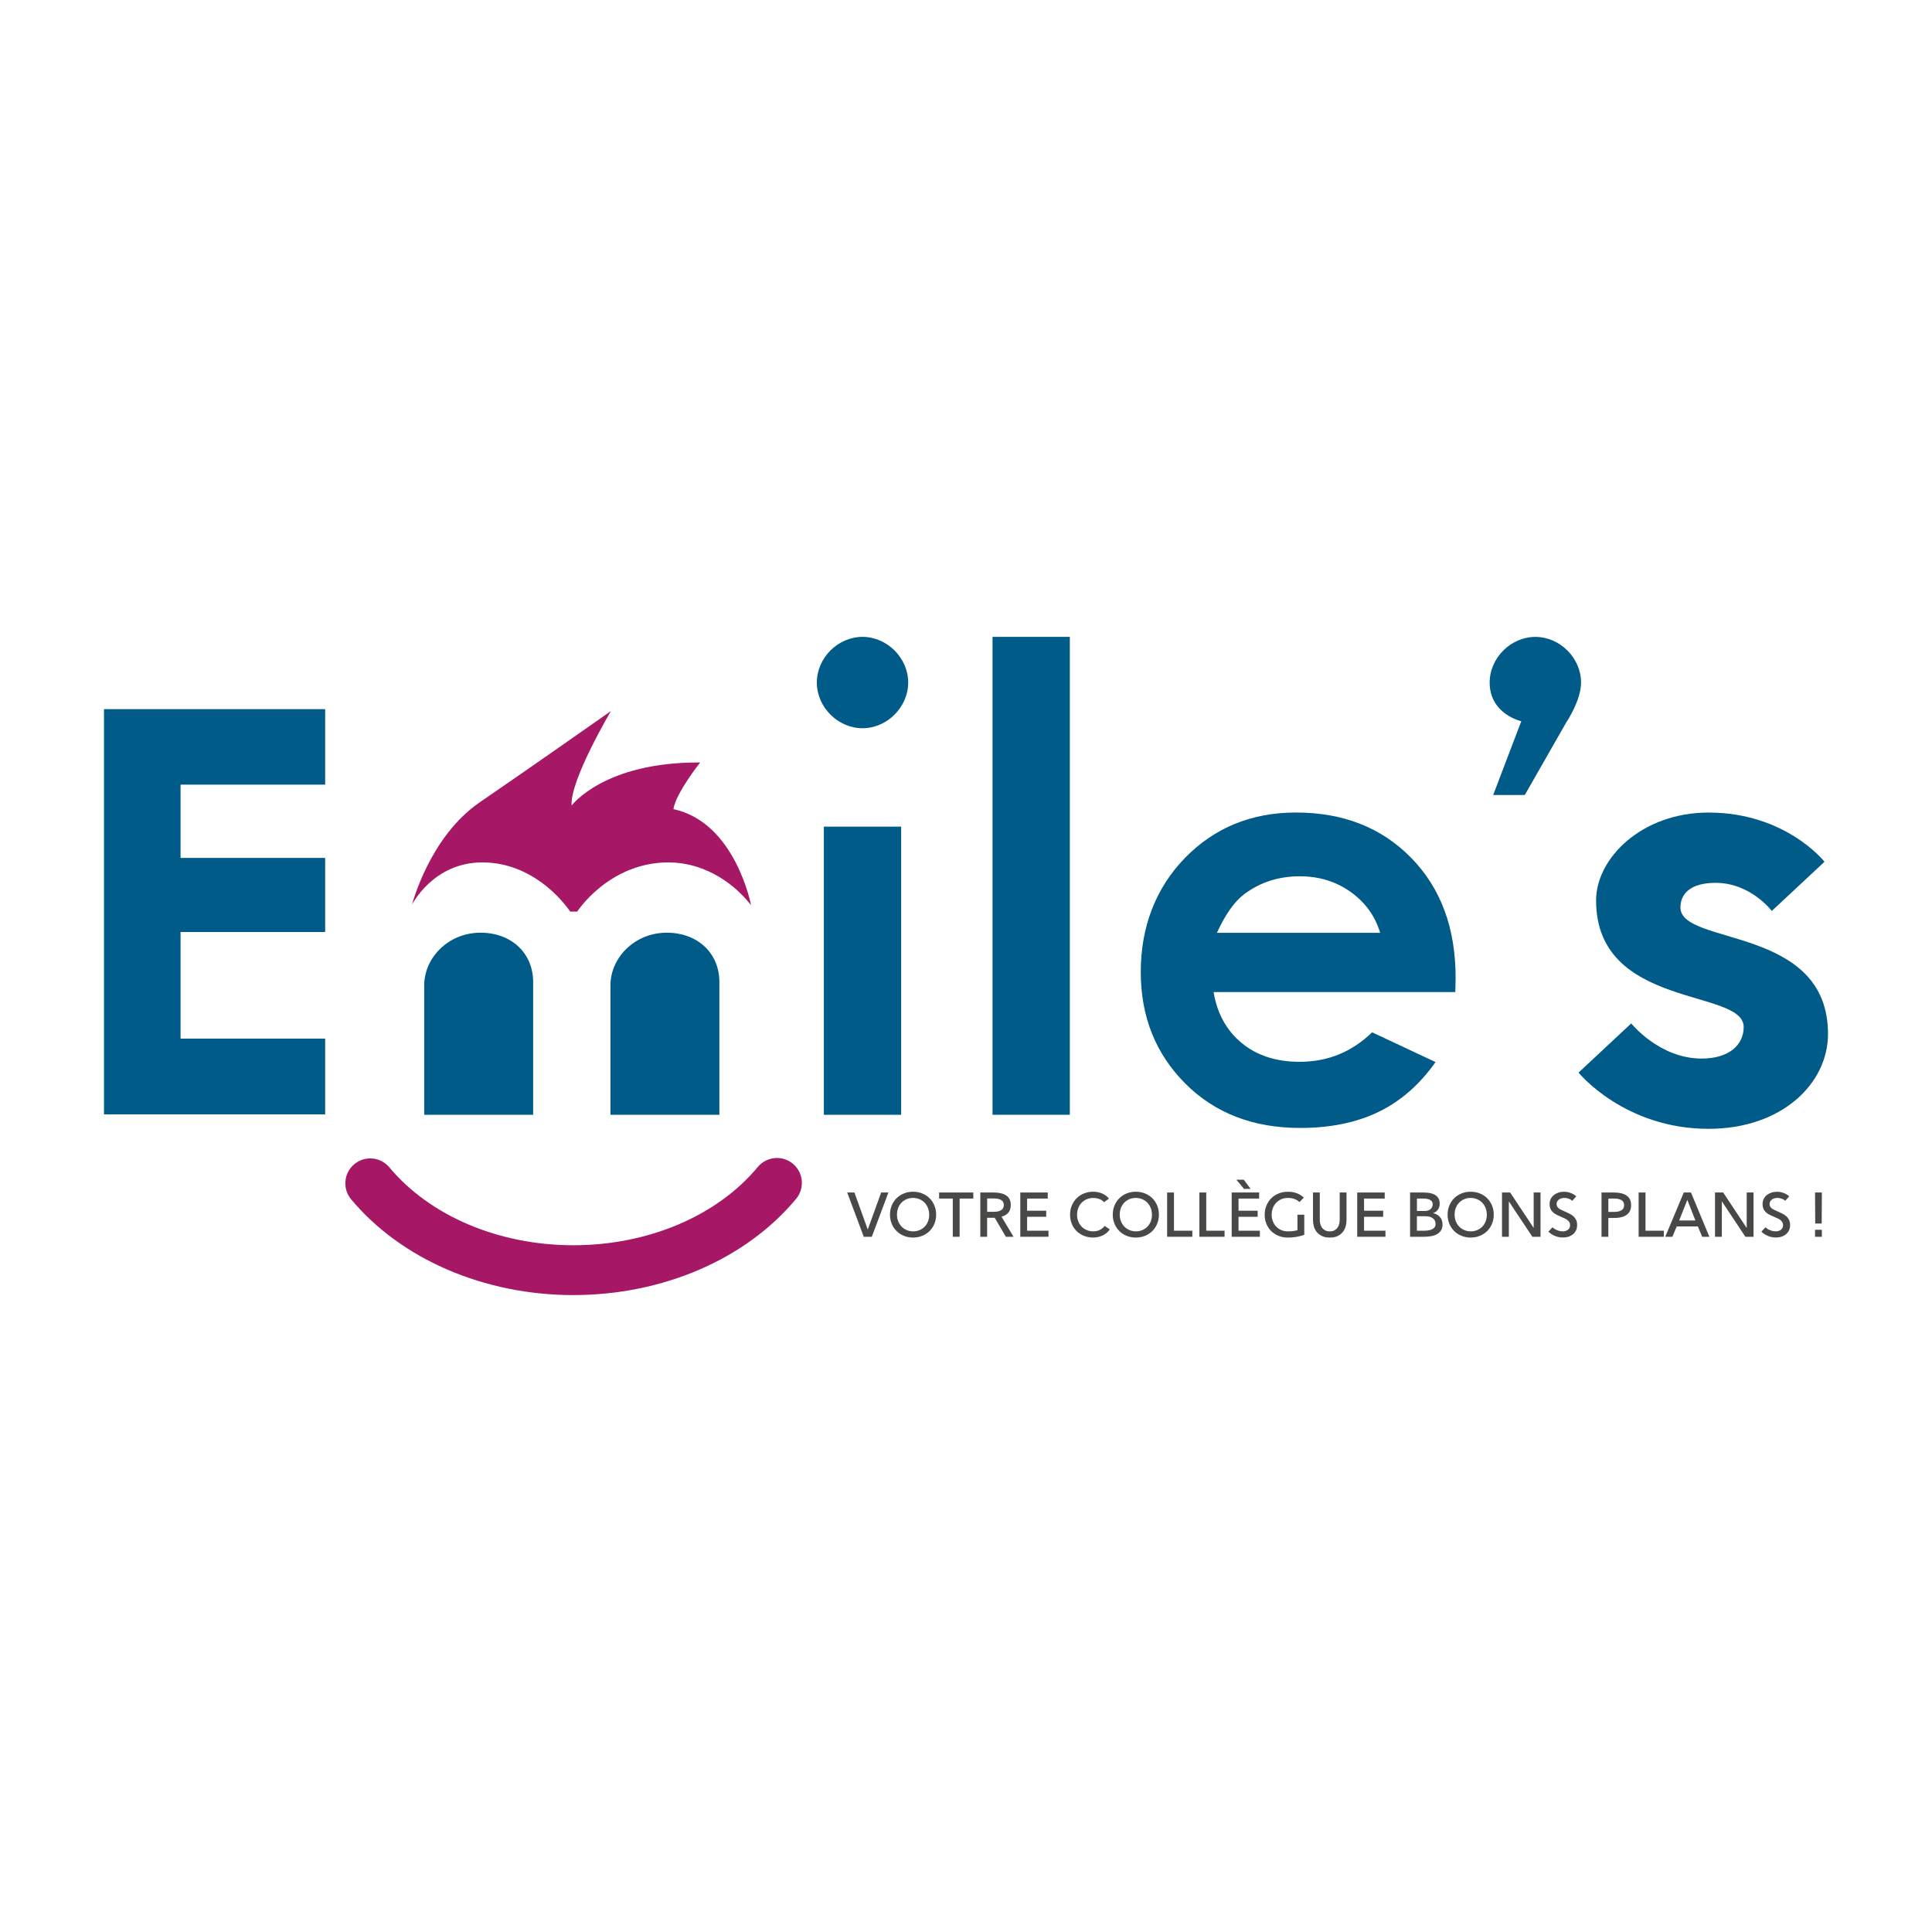
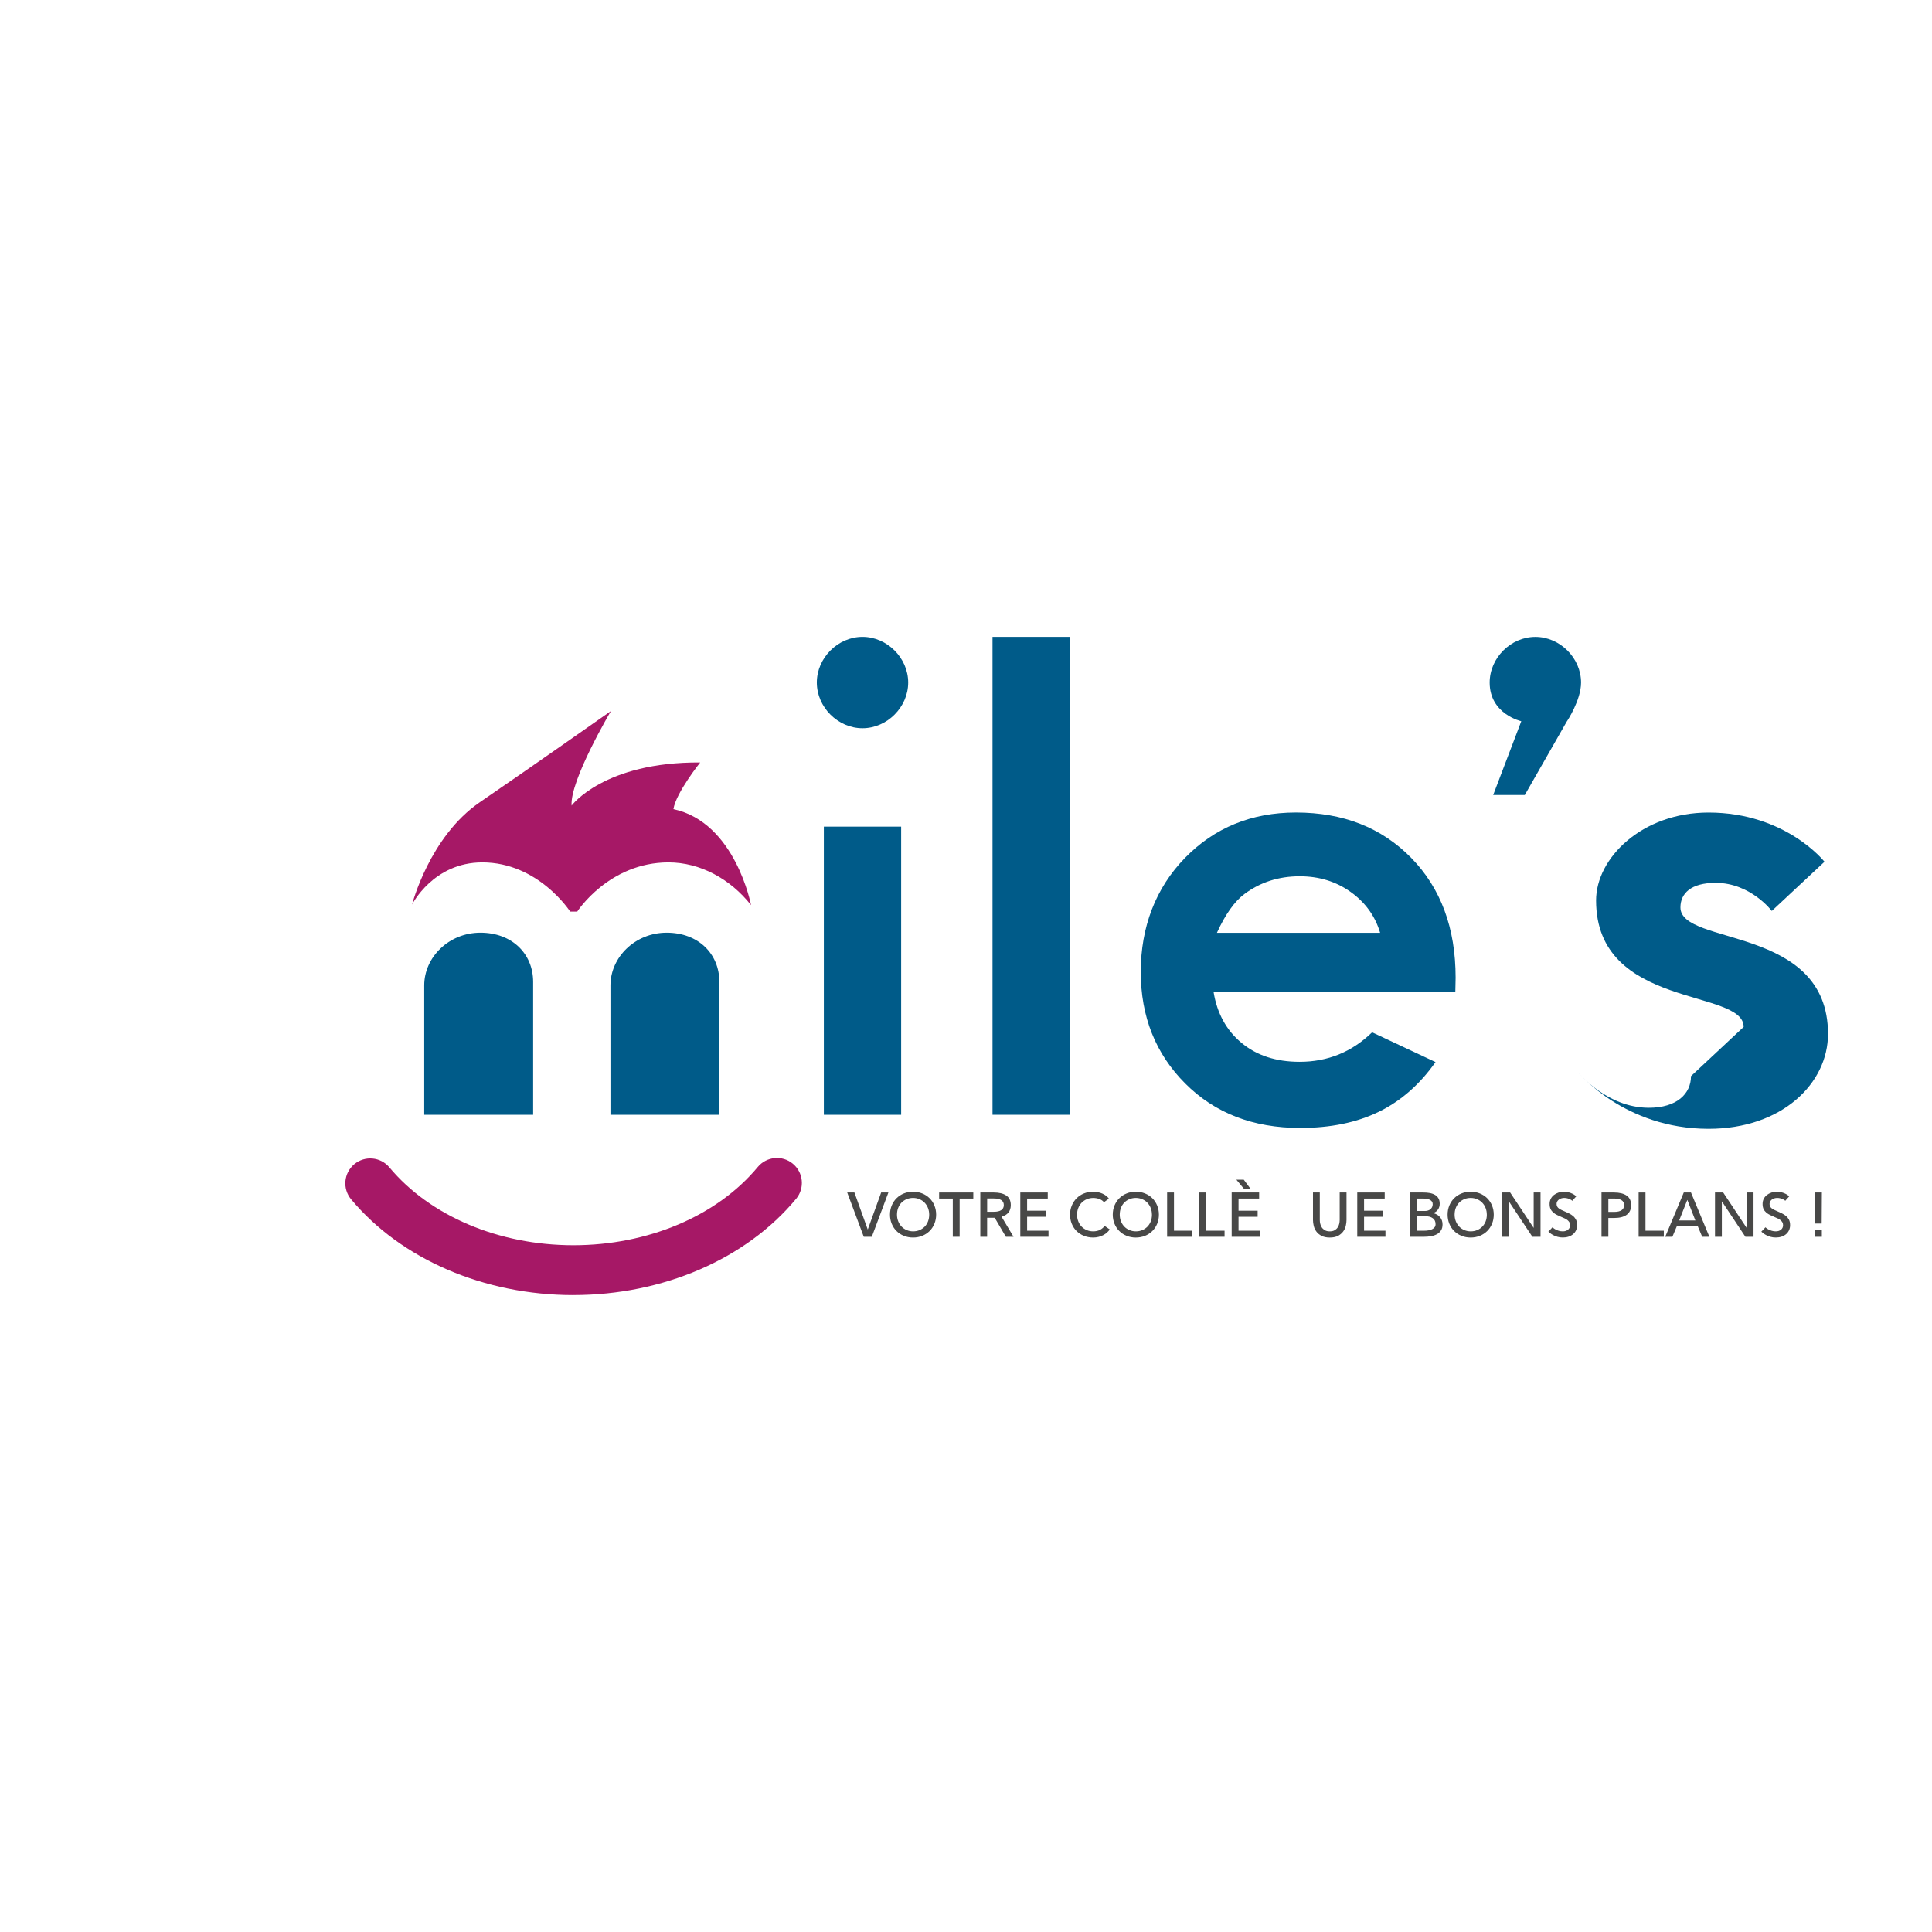
<svg xmlns="http://www.w3.org/2000/svg" id="Calque_1" version="1.1" viewBox="0 0 595.28 595.28">
  <defs>
    <style>
      .st0 {
        fill: #005b89;
      }

      .st1 {
        fill: #a61866;
      }

      .st2 {
        fill: #484847;
      }
    </style>
  </defs>
  <g>
    <path class="st1" d="M207.49,249.31c.77-5,8.25-14.38,8.25-14.38-29.66-.19-39.62,13.28-39.62,13.28-.58-7.7,12.12-29.13,12.12-29.13,0,0-23.98,16.87-40.41,28.11-15.5,10.6-20.87,31.52-20.87,31.52,0,0,6.5-12.99,21.65-12.99,17.32,0,27.07,15.16,27.07,15.16h2.17s9.74-15.16,28.15-15.16c9.69,0,19.05,5.08,25.41,13.17,0,0-4.8-25.48-23.91-29.58" />
    <path class="st1" d="M176.68,399.04c-27.47,0-53.07-11.03-68.49-29.51-2.72-3.26-2.28-8.1.97-10.82,3.26-2.72,8.1-2.28,10.82.98,12.54,15.02,33.74,23.99,56.7,23.99s44.28-9.01,56.8-24.11c2.71-3.26,7.55-3.72,10.81-1.01,3.26,2.71,3.72,7.55,1.01,10.81-15.41,18.58-41.06,29.66-68.62,29.66" />
  </g>
  <g>
    <path class="st0" d="M148.03,287.38c-9.74,0-17.32,7.58-17.32,16.24v39.86h33.56v-40.94c0-8.66-6.5-15.16-16.24-15.16" />
    <path class="st0" d="M205.41,287.38c-9.74,0-17.32,7.58-17.32,16.24v39.86h33.56v-40.94c0-8.66-6.5-15.16-16.24-15.16" />
    <path class="st0" d="M265.75,224.38c-7.58,0-14.07-6.5-14.07-14.08s6.49-14.07,14.07-14.07,14.08,6.5,14.08,14.07-6.5,14.08-14.08,14.08M253.84,254.7h23.82v88.78h-23.82v-88.78Z" />
    <rect class="st0" x="305.81" y="196.23" width="23.82" height="147.25" />
    <path class="st0" d="M482.8,222.22l-12.99,22.74h-9.74l8.66-22.74s-9.74-2.17-9.74-11.91c0-7.58,6.5-14.07,14.08-14.07s14.08,6.5,14.08,14.07c0,5.41-4.33,11.91-4.33,11.91" />
-     <path class="st0" d="M537.25,316.41c0-11.91-45.47-5.41-45.47-38.98,0-12.99,14.07-27.07,34.65-27.07,23.82,0,35.73,15.16,35.73,15.16l-16.24,15.16s-6.5-8.66-17.32-8.66c-7.58,0-10.83,3.25-10.83,7.58,0,11.91,45.47,5.41,45.47,38.98,0,15.16-14.08,29.23-36.81,29.23-25.99,0-40.06-17.32-40.06-17.32l16.24-15.16s8.66,10.83,21.66,10.83c8.66,0,12.99-4.33,12.99-9.74" />
+     <path class="st0" d="M537.25,316.41c0-11.91-45.47-5.41-45.47-38.98,0-12.99,14.07-27.07,34.65-27.07,23.82,0,35.73,15.16,35.73,15.16l-16.24,15.16s-6.5-8.66-17.32-8.66c-7.58,0-10.83,3.25-10.83,7.58,0,11.91,45.47,5.41,45.47,38.98,0,15.16-14.08,29.23-36.81,29.23-25.99,0-40.06-17.32-40.06-17.32s8.66,10.83,21.66,10.83c8.66,0,12.99-4.33,12.99-9.74" />
    <path class="st0" d="M448.43,305.67h-74.5c1.08,6.57,3.95,11.8,8.62,15.67,4.67,3.88,10.63,5.82,17.88,5.82,8.67,0,16.11-3.03,22.34-9.09l19.54,9.17c-4.87,6.91-10.7,12.02-17.5,15.33-6.8,3.31-14.87,4.97-24.21,4.97-14.5,0-26.31-4.57-35.43-13.72-9.12-9.15-13.68-20.6-13.68-34.36s4.55-25.81,13.63-35.13c9.09-9.31,20.49-13.98,34.19-13.98,14.56,0,26.39,4.66,35.51,13.98,9.12,9.32,13.68,21.62,13.68,36.91l-.09,4.42ZM425.24,287.41c-1.53-5.15-4.55-9.34-9.06-12.57-4.51-3.23-9.74-4.84-15.7-4.84-6.47,0-12.14,1.81-17.02,5.44-3.06,2.27-5.9,6.26-8.51,11.98h50.29Z" />
-     <polygon class="st0" points="32.04 218.5 100.19 218.5 100.19 241.76 55.63 241.76 55.63 264.34 100.19 264.34 100.19 287.17 55.63 287.17 55.63 320.01 100.19 320.01 100.19 343.35 32.04 343.35 32.04 218.5" />
  </g>
  <g>
    <polygon class="st2" points="261.04 367.43 263.26 367.43 267.35 378.79 267.39 378.79 271.5 367.43 273.73 367.43 268.62 381.07 266.14 381.07 261.04 367.43" />
    <path class="st2" d="M288.44,374.25c0,1.01-.18,1.95-.54,2.82-.36.86-.85,1.61-1.49,2.24-.64.63-1.39,1.12-2.26,1.47-.87.35-1.81.53-2.83.53s-1.95-.18-2.82-.53c-.87-.35-1.62-.84-2.25-1.47-.64-.63-1.14-1.38-1.49-2.24-.36-.87-.54-1.8-.54-2.82s.18-1.95.54-2.82c.36-.86.85-1.61,1.49-2.24.64-.63,1.39-1.12,2.25-1.47.86-.35,1.8-.53,2.82-.53s1.96.18,2.83.53c.87.35,1.62.84,2.26,1.47.64.63,1.14,1.38,1.49,2.24.36.87.54,1.8.54,2.82M286.3,374.25c0-.74-.13-1.43-.38-2.06-.25-.63-.6-1.17-1.04-1.63s-.97-.81-1.58-1.07c-.61-.26-1.27-.39-1.97-.39s-1.39.13-2,.39c-.6.26-1.13.62-1.57,1.07-.44.46-.78,1-1.02,1.63-.24.63-.36,1.32-.36,2.06s.13,1.43.38,2.06c.25.63.6,1.17,1.04,1.63.44.46.97.81,1.58,1.07.61.26,1.27.39,1.97.39s1.39-.13,2-.39c.6-.26,1.13-.62,1.57-1.07s.78-1,1.02-1.63c.24-.63.36-1.32.36-2.06" />
    <polygon class="st2" points="289.36 367.43 299.89 367.43 299.89 369.3 295.68 369.3 295.68 381.07 293.57 381.07 293.57 369.3 289.36 369.3 289.36 367.43" />
    <path class="st2" d="M306.51,375.22h-2.36v5.85h-2.1v-13.64h4.17c1.64,0,2.92.31,3.84.94s1.38,1.6,1.38,2.94c0,.94-.24,1.7-.73,2.3-.49.6-1.19,1.02-2.12,1.27l3.7,6.2h-2.36l-3.43-5.85ZM304.16,373.37h2.07c1,0,1.76-.17,2.28-.52.52-.34.78-.86.78-1.55s-.27-1.21-.8-1.54c-.53-.33-1.28-.49-2.26-.49h-2.07v4.1Z" />
    <polygon class="st2" points="323.06 379.2 323.06 381.07 314.37 381.07 314.37 367.43 322.83 367.43 322.83 369.3 316.47 369.3 316.47 373.04 322.36 373.04 322.36 374.91 316.47 374.91 316.47 379.2 323.06 379.2" />
    <path class="st2" d="M340.14,370.43c-.31-.42-.77-.74-1.36-.97-.6-.24-1.25-.35-1.95-.35s-1.37.13-1.98.39c-.6.26-1.13.62-1.57,1.07-.44.45-.79,1-1.04,1.63-.25.63-.38,1.32-.38,2.06s.12,1.42.37,2.05c.25.63.59,1.17,1.03,1.63.44.45.97.81,1.58,1.07.61.26,1.27.39,1.99.39.86,0,1.58-.17,2.17-.5.59-.33,1.04-.72,1.35-1.18l1.58,1.09c-.22.34-.5.66-.83.95-.33.3-.71.56-1.14.79-.43.23-.91.41-1.43.55-.53.14-1.1.21-1.71.21-1.03,0-1.98-.18-2.85-.53-.87-.35-1.62-.84-2.26-1.47-.64-.63-1.13-1.38-1.48-2.24-.35-.86-.53-1.8-.53-2.82s.18-1.95.55-2.82c.36-.87.86-1.61,1.49-2.24.63-.63,1.38-1.12,2.25-1.47.87-.35,1.81-.53,2.83-.53.51,0,1,.05,1.48.15.48.1.93.24,1.36.43.42.19.8.41,1.15.67.34.26.63.55.87.88l-1.54,1.11Z" />
    <path class="st2" d="M357.08,374.25c0,1.01-.18,1.95-.54,2.82-.36.86-.85,1.61-1.49,2.24-.64.63-1.39,1.12-2.26,1.47-.87.35-1.81.53-2.83.53s-1.95-.18-2.82-.53c-.87-.35-1.62-.84-2.25-1.47-.64-.63-1.14-1.38-1.49-2.24-.36-.87-.54-1.8-.54-2.82s.18-1.95.54-2.82c.36-.86.85-1.61,1.49-2.24.63-.63,1.38-1.12,2.25-1.47.86-.35,1.8-.53,2.82-.53s1.96.18,2.83.53c.87.35,1.62.84,2.26,1.47.64.63,1.13,1.38,1.49,2.24.36.87.54,1.8.54,2.82M354.93,374.25c0-.74-.13-1.43-.38-2.06-.25-.63-.6-1.17-1.04-1.63-.44-.46-.97-.81-1.58-1.07-.61-.26-1.27-.39-1.97-.39s-1.39.13-2,.39c-.6.26-1.13.62-1.57,1.07-.44.46-.78,1-1.02,1.63-.24.63-.36,1.32-.36,2.06s.13,1.43.38,2.06c.25.63.6,1.17,1.04,1.63.44.46.97.81,1.58,1.07.61.26,1.27.39,1.97.39s1.39-.13,2-.39c.6-.26,1.13-.62,1.57-1.07s.78-1,1.03-1.63c.24-.63.36-1.32.36-2.06" />
    <polygon class="st2" points="359.61 381.07 359.61 367.43 361.72 367.43 361.72 379.2 367.37 379.2 367.37 381.07 359.61 381.07" />
    <polygon class="st2" points="369.55 381.07 369.55 367.43 371.66 367.43 371.66 379.2 377.31 379.2 377.31 381.07 369.55 381.07" />
    <path class="st2" d="M388.19,379.2v1.87h-8.69v-13.64h8.46v1.87h-6.35v3.74h5.89v1.87h-5.89v4.29h6.59ZM383.3,366.31l-2.36-2.83h2.28l2.11,2.83h-2.03Z" />
-     <path class="st2" d="M400.39,370.37c-.42-.39-.92-.7-1.51-.93-.59-.23-1.29-.34-2.09-.34-.72,0-1.38.13-1.98.39s-1.13.62-1.57,1.07c-.44.46-.79,1-1.04,1.63-.25.63-.38,1.32-.38,2.06s.12,1.43.37,2.06c.25.63.59,1.17,1.03,1.63.44.46.97.81,1.58,1.07s1.27.39,1.99.39c.52,0,1.02-.03,1.51-.08.49-.05.98-.14,1.47-.27v-4.78h2.1v6.2c-.82.29-1.65.5-2.49.64-.84.14-1.71.21-2.59.21-1.03,0-1.98-.18-2.85-.53-.87-.35-1.62-.84-2.26-1.47-.64-.63-1.13-1.38-1.48-2.24-.35-.86-.53-1.8-.53-2.82s.18-1.95.55-2.82c.36-.87.86-1.61,1.49-2.24.63-.63,1.38-1.12,2.25-1.47.87-.35,1.81-.53,2.83-.53,1.09,0,2.04.16,2.85.48.8.32,1.5.76,2.09,1.32l-1.33,1.38Z" />
    <path class="st2" d="M406.65,367.43v8.48c0,.36.04.75.14,1.16.09.41.25.79.49,1.13.23.34.55.63.95.86.39.23.89.34,1.49.34s1.11-.11,1.5-.34c.39-.23.7-.51.93-.86.24-.35.4-.72.49-1.13.09-.41.14-.8.14-1.16v-8.48h2.1v8.48c0,.56-.07,1.16-.22,1.79-.15.64-.42,1.22-.81,1.75-.39.53-.92.98-1.58,1.33-.66.35-1.52.53-2.55.53s-1.87-.18-2.54-.53c-.67-.35-1.2-.79-1.59-1.33-.39-.53-.66-1.12-.81-1.75s-.23-1.23-.23-1.79v-8.48h2.11Z" />
    <polygon class="st2" points="426.88 379.2 426.88 381.07 418.19 381.07 418.19 367.43 426.65 367.43 426.65 369.3 420.29 369.3 420.29 373.04 426.18 373.04 426.18 374.91 420.29 374.91 420.29 379.2 426.88 379.2" />
    <path class="st2" d="M434.47,367.43h4.1c.69,0,1.34.05,1.95.16.61.11,1.14.3,1.6.56.46.26.82.61,1.08,1.06.27.45.4,1.01.4,1.69s-.18,1.29-.56,1.81c-.37.52-.85.86-1.45,1.03v.04c.91.23,1.62.65,2.12,1.26.51.6.76,1.35.76,2.25,0,.71-.15,1.32-.46,1.8-.31.49-.72.88-1.24,1.17-.52.29-1.12.5-1.81.62-.69.12-1.41.19-2.16.19h-4.33v-13.64ZM436.57,373.12h2.57c.26,0,.53-.04.8-.12.27-.08.52-.2.74-.37.22-.17.41-.39.55-.65.14-.26.21-.58.21-.94,0-.31-.07-.58-.22-.8-.15-.22-.36-.4-.62-.54-.27-.14-.57-.24-.92-.3-.35-.07-.72-.1-1.11-.1h-1.99v3.82ZM436.57,379.2h2.22c.47,0,.92-.03,1.35-.11.43-.07.8-.19,1.13-.35.32-.16.58-.37.77-.62.19-.25.28-.56.28-.93,0-.81-.28-1.42-.85-1.83-.57-.42-1.34-.62-2.31-.62h-2.59v4.46Z" />
    <path class="st2" d="M460.25,374.25c0,1.01-.18,1.95-.54,2.82-.36.86-.85,1.61-1.49,2.24-.64.63-1.39,1.12-2.26,1.47-.87.35-1.81.53-2.83.53s-1.95-.18-2.82-.53c-.87-.35-1.62-.84-2.25-1.47-.64-.63-1.14-1.38-1.49-2.24-.36-.87-.54-1.8-.54-2.82s.18-1.95.54-2.82c.36-.86.85-1.61,1.49-2.24.63-.63,1.39-1.12,2.25-1.47.86-.35,1.8-.53,2.82-.53s1.96.18,2.83.53c.87.35,1.62.84,2.26,1.47.64.63,1.13,1.38,1.49,2.24.36.87.54,1.8.54,2.82M458.11,374.25c0-.74-.13-1.43-.38-2.06-.25-.63-.6-1.17-1.04-1.63-.44-.46-.97-.81-1.58-1.07-.61-.26-1.27-.39-1.97-.39s-1.39.13-2,.39c-.6.26-1.13.62-1.57,1.07-.44.46-.78,1-1.02,1.63-.24.63-.36,1.32-.36,2.06s.13,1.43.38,2.06c.25.63.6,1.17,1.04,1.63.44.46.97.81,1.58,1.07.61.26,1.27.39,1.97.39s1.39-.13,2-.39c.6-.26,1.13-.62,1.57-1.07.44-.46.78-1,1.03-1.63.24-.63.36-1.32.36-2.06" />
    <polygon class="st2" points="462.79 381.07 462.79 367.43 465.3 367.43 472.52 378.3 472.55 378.3 472.55 367.43 474.66 367.43 474.66 381.07 472.15 381.07 464.93 370.21 464.9 370.21 464.9 381.07 462.79 381.07" />
    <path class="st2" d="M484.45,370s-.12-.11-.25-.22c-.13-.1-.3-.2-.52-.3-.21-.1-.47-.18-.76-.26-.29-.08-.62-.12-.98-.12-.31,0-.61.05-.9.14-.29.09-.53.22-.74.38-.21.16-.37.36-.5.58-.13.23-.19.48-.19.75,0,.32.07.6.2.83.13.23.31.43.54.59.23.17.49.32.78.45.29.13.59.27.91.41.47.21.93.42,1.39.64.46.22.88.49,1.25.8.37.31.67.69.91,1.14.23.45.35,1,.35,1.67,0,.57-.11,1.1-.32,1.57-.22.47-.52.88-.91,1.21-.39.33-.85.59-1.39.77-.54.18-1.13.27-1.76.27s-1.17-.07-1.68-.22c-.51-.15-.95-.32-1.33-.53-.38-.2-.69-.4-.94-.6-.25-.2-.42-.35-.53-.46.22-.22.43-.45.64-.67.21-.23.42-.45.62-.67.05.05.17.15.34.28.18.14.4.28.67.42.27.14.59.27.96.38.37.11.78.17,1.22.17.66,0,1.2-.18,1.62-.53.42-.35.62-.81.62-1.38,0-.35-.08-.65-.23-.91-.16-.25-.35-.47-.59-.66-.24-.19-.51-.35-.81-.49-.3-.13-.6-.27-.9-.4-.51-.22-.99-.44-1.44-.65-.45-.21-.86-.47-1.21-.77-.35-.3-.63-.66-.83-1.08-.2-.42-.3-.95-.3-1.57,0-.59.12-1.11.35-1.57.23-.46.55-.85.96-1.18.41-.32.88-.57,1.42-.75.54-.18,1.12-.26,1.74-.26.51,0,.98.06,1.4.18.43.12.8.25,1.12.41.32.16.58.31.79.47.21.15.35.27.43.35-.21.23-.42.47-.62.7-.21.23-.42.47-.62.7" />
    <path class="st2" d="M495.56,381.07h-2.11v-13.64h3.88c1.65,0,2.94.32,3.86.95.92.63,1.38,1.61,1.38,2.95s-.45,2.28-1.34,2.95c-.9.67-2.2,1-3.9,1h-1.77v5.79ZM495.56,369.3v4.11h1.79c1,0,1.76-.17,2.28-.52.52-.34.78-.87.78-1.57s-.27-1.22-.81-1.54c-.54-.32-1.29-.49-2.27-.49h-1.77Z" />
    <polygon class="st2" points="504.89 381.07 504.89 367.43 507 367.43 507 379.2 512.65 379.2 512.65 381.07 504.89 381.07" />
    <path class="st2" d="M515.29,381.07h-2.2l5.71-13.64h2.22l5.67,13.64h-2.22l-1.33-3.18h-6.51l-1.34,3.18ZM519.88,369.74l-2.5,6.3h4.99l-2.46-6.3h-.04Z" />
    <polygon class="st2" points="528.42 381.07 528.42 367.43 530.94 367.43 538.15 378.3 538.19 378.3 538.19 367.43 540.29 367.43 540.29 381.07 537.78 381.07 530.57 370.21 530.53 370.21 530.53 381.07 528.42 381.07" />
    <path class="st2" d="M550.08,370s-.12-.11-.25-.22c-.13-.1-.3-.2-.52-.3-.21-.1-.47-.18-.76-.26-.29-.08-.62-.12-.99-.12-.31,0-.61.05-.9.14-.29.09-.53.22-.74.38-.21.16-.37.36-.5.58-.12.23-.19.48-.19.75,0,.32.07.6.2.83.13.23.31.43.54.59.23.17.49.32.78.45s.59.27.91.41c.47.21.93.42,1.39.64.46.22.88.49,1.25.8.37.31.67.69.91,1.14.23.45.35,1,.35,1.67,0,.57-.11,1.1-.32,1.57-.22.47-.52.88-.91,1.21-.39.33-.85.59-1.39.77-.54.18-1.13.27-1.76.27s-1.17-.07-1.68-.22c-.51-.15-.95-.32-1.33-.53-.38-.2-.69-.4-.94-.6-.25-.2-.42-.35-.53-.46.22-.22.44-.45.64-.67.21-.23.42-.45.62-.67.05.05.17.15.34.28.18.14.4.28.67.42.27.14.59.27.96.38.37.11.78.17,1.22.17.66,0,1.2-.18,1.62-.53.42-.35.62-.81.62-1.38,0-.35-.08-.65-.23-.91-.16-.25-.35-.47-.59-.66-.24-.19-.51-.35-.81-.49-.3-.13-.6-.27-.9-.4-.51-.22-.99-.44-1.44-.65-.45-.21-.86-.47-1.21-.77-.35-.3-.63-.66-.83-1.08-.2-.42-.3-.95-.3-1.57,0-.59.12-1.11.35-1.57.23-.46.55-.85.96-1.18.41-.32.88-.57,1.42-.75.54-.18,1.12-.26,1.74-.26.51,0,.98.06,1.4.18.43.12.8.25,1.12.41.32.16.58.31.79.47.21.15.35.27.43.35-.21.23-.42.47-.62.7-.21.23-.42.47-.62.7" />
    <path class="st2" d="M559.24,367.43h2.11l-.06,9.57h-1.99l-.06-9.57ZM559.24,378.91h2.1v2.16h-2.1v-2.16Z" />
  </g>
</svg>